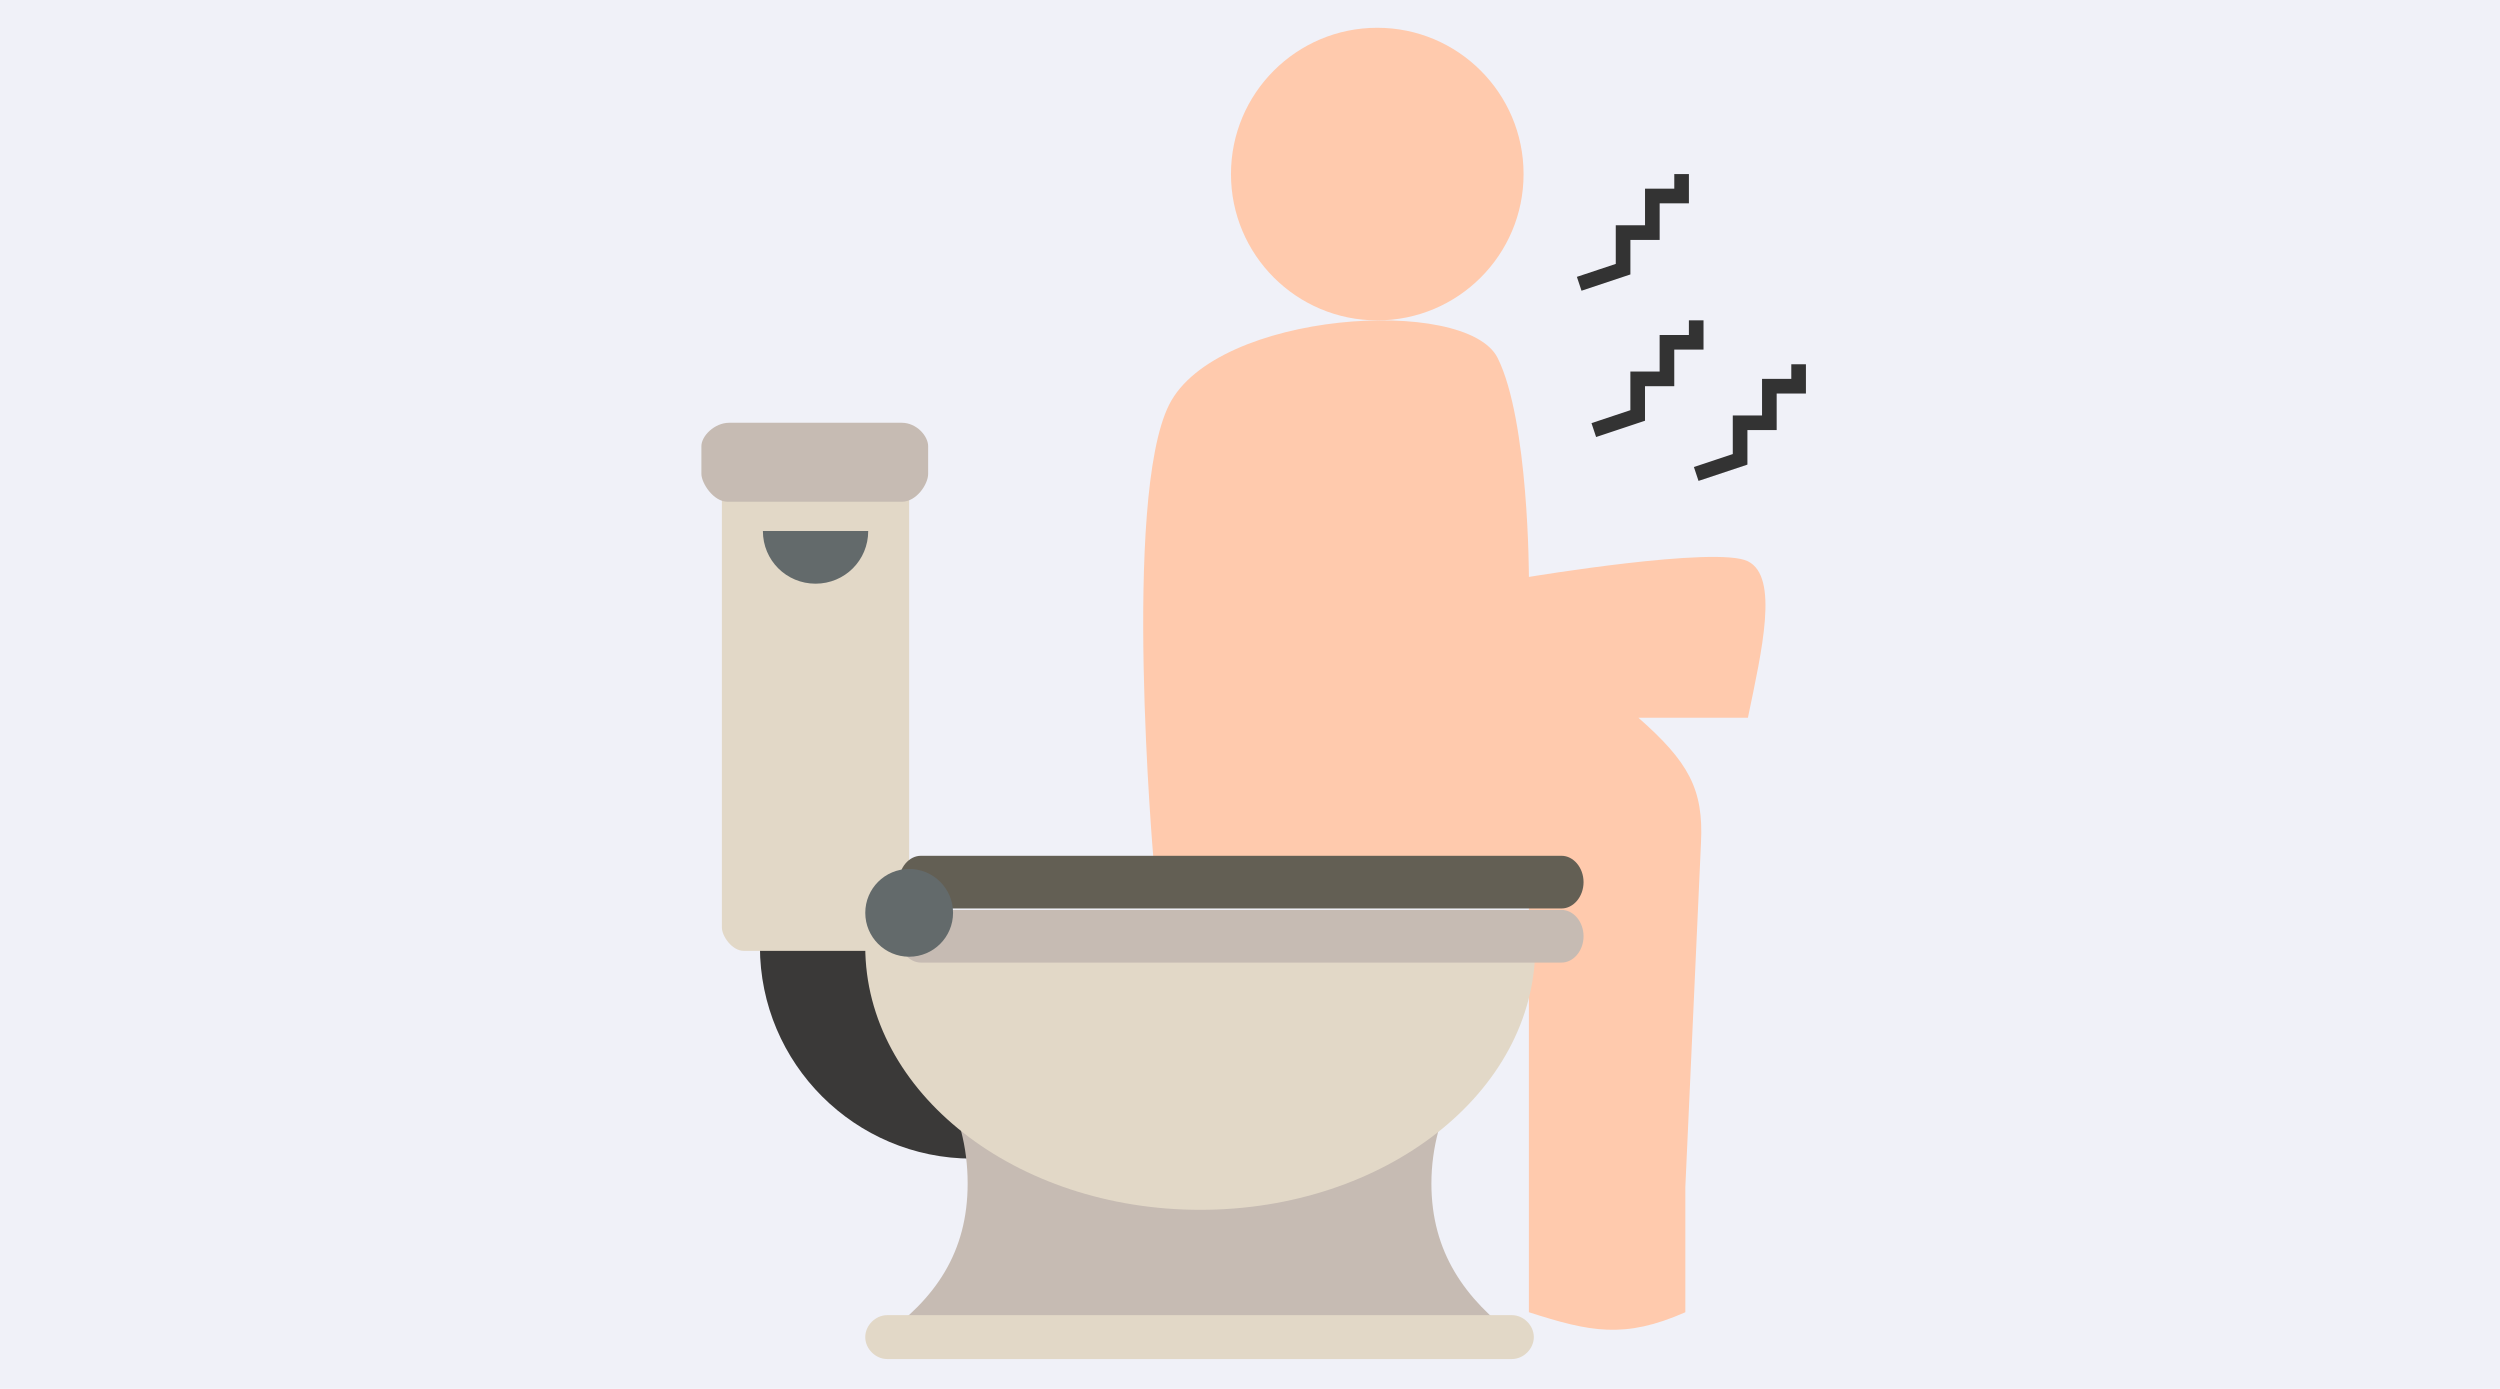
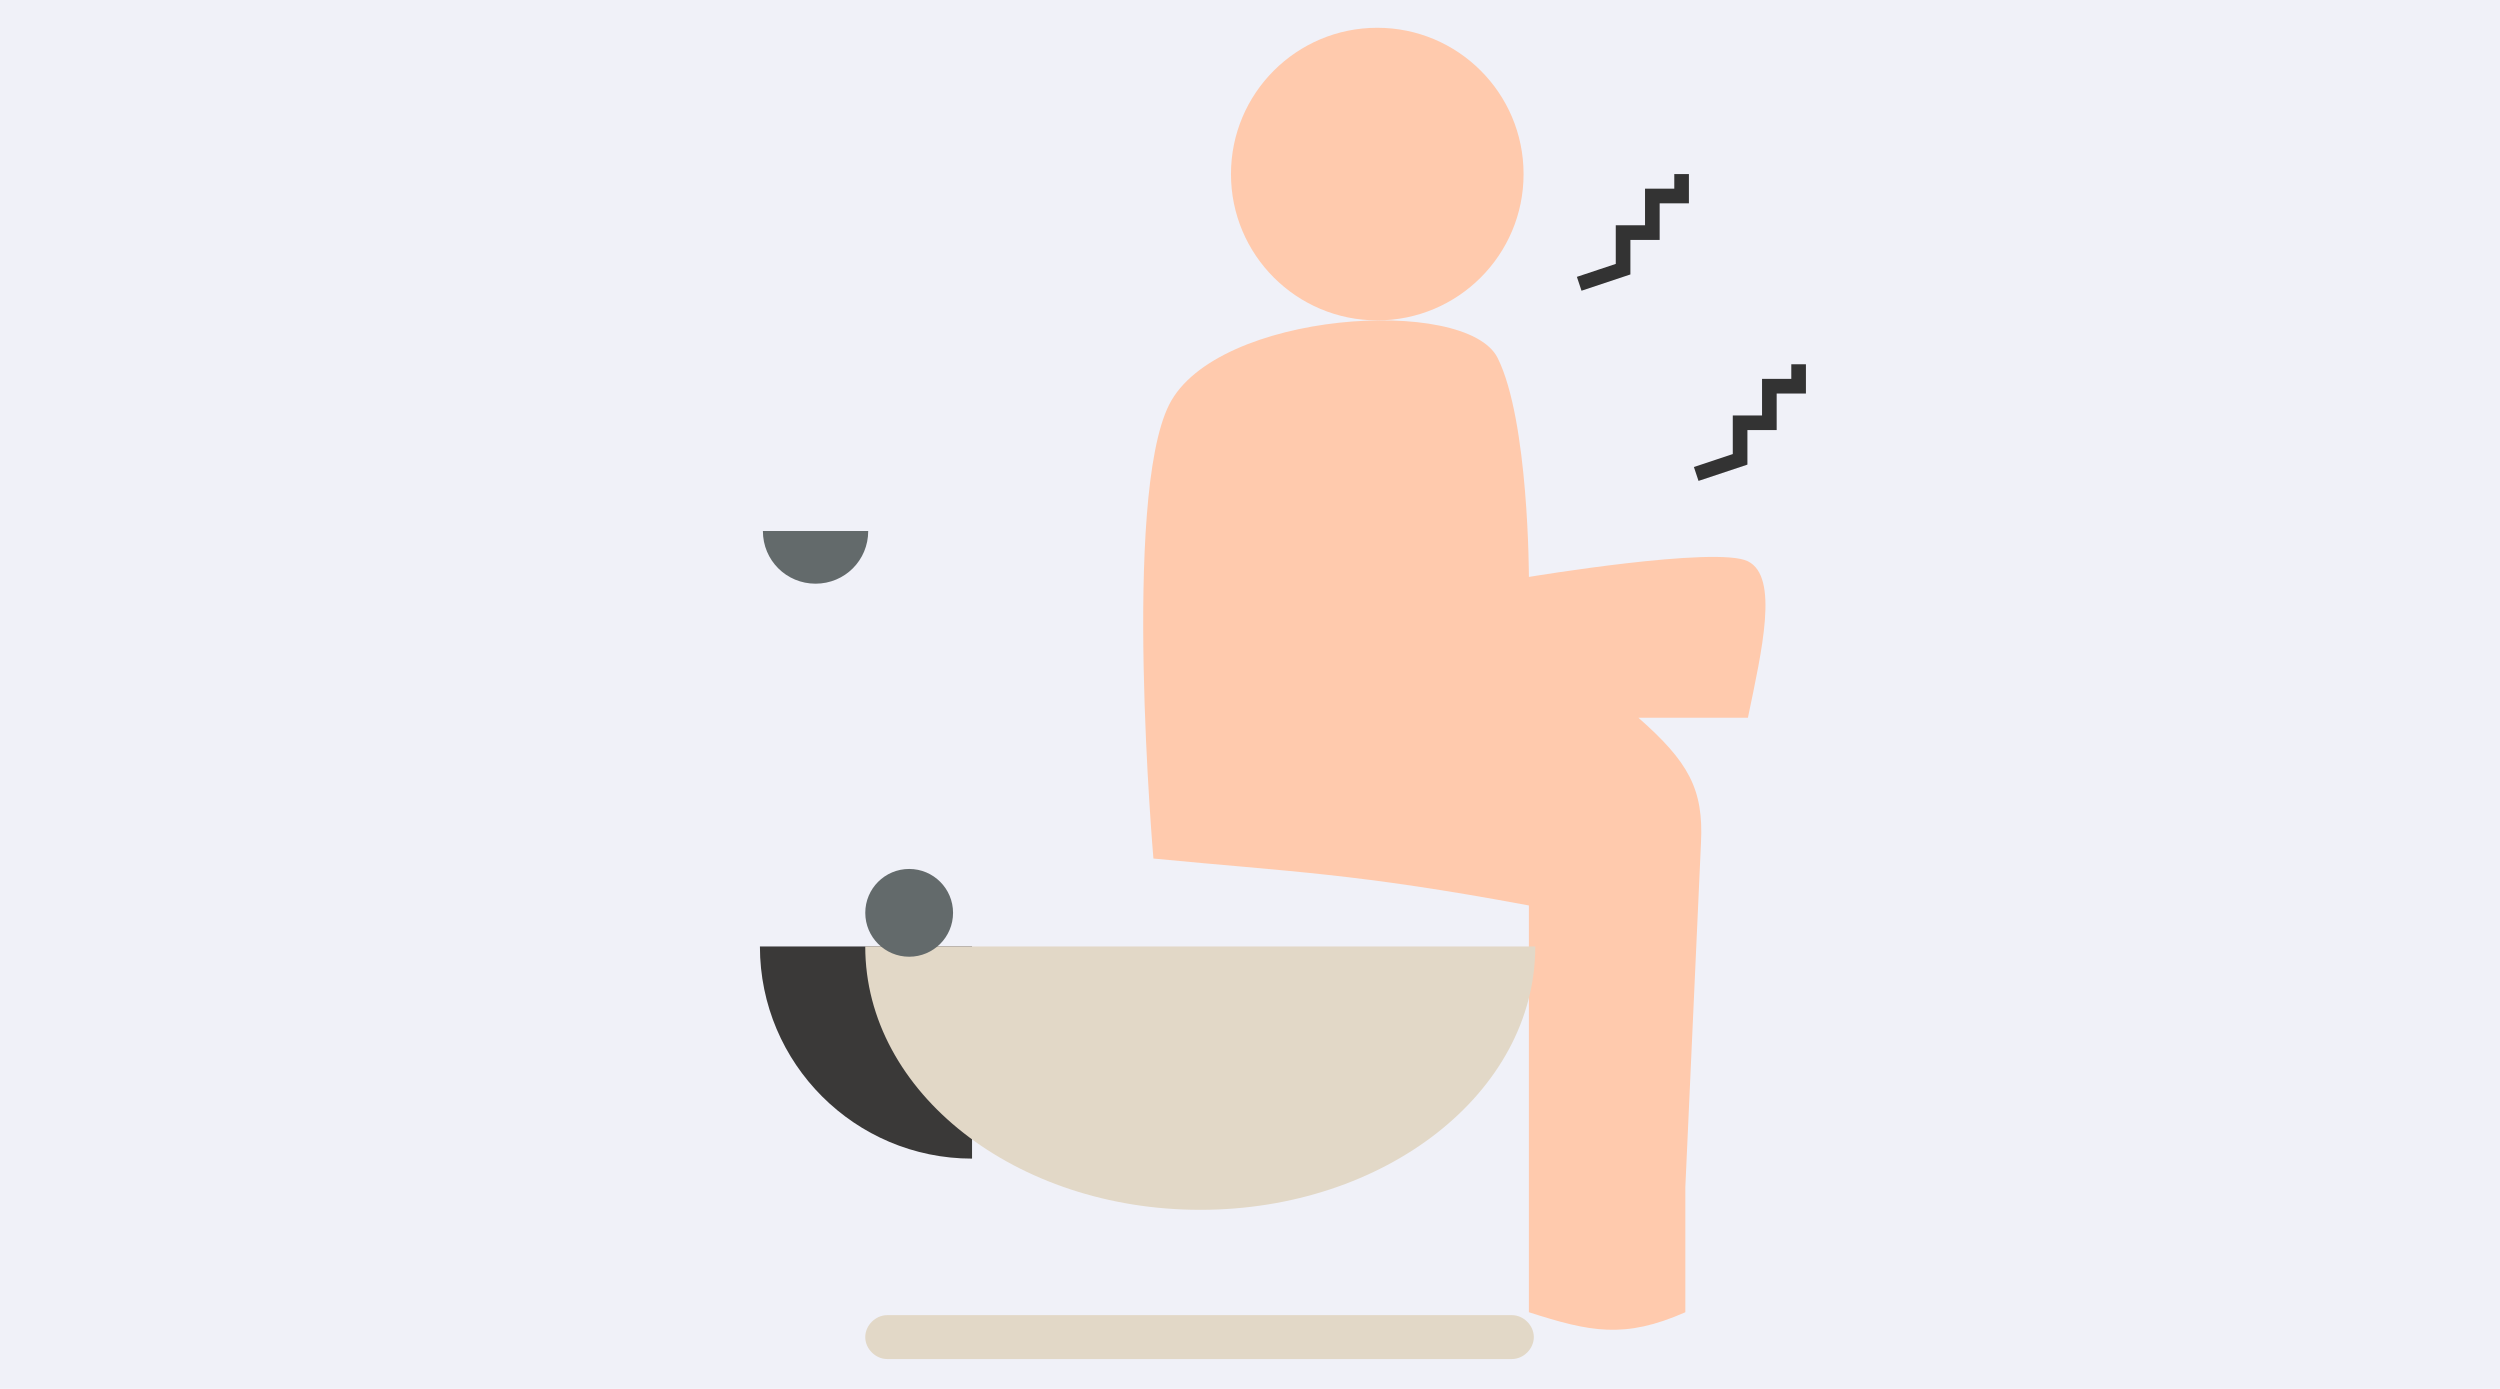
<svg xmlns="http://www.w3.org/2000/svg" width="360" height="200" viewBox="0 0 360 200" fill="none">
  <rect width="360" height="200" fill="#F0F1F8" />
  <path d="M168.346 58.298C161.587 71.814 166.093 123.63 166.093 123.63C185.845 125.549 195.233 125.735 220.161 130.388V188.961C228.96 191.781 233.887 192.844 242.689 188.961V170.939L244.942 121.377C245.335 113.625 243.146 109.706 235.93 103.354H251.7C253.713 93.618 256.205 83.079 251.7 80.826C247.195 78.573 220.161 83.079 220.161 83.079C220.161 83.079 220.161 60.552 215.655 51.539C211.149 42.526 175.104 44.781 168.346 58.298Z" fill="#FFCAAD" />
  <circle cx="198.327" cy="25.067" r="21.067" fill="#FFCAAD" />
  <path d="M109.428 136.295C109.428 153.148 123.121 166.841 139.975 166.841V136.295H109.428Z" fill="#3A3938" />
-   <path d="M107.111 67.828H127.757C129.442 67.828 130.917 69.303 130.917 70.567V133.555C130.917 134.819 129.442 136.926 127.757 136.926H107.111C105.426 136.926 103.951 134.819 103.951 133.555V70.567C103.951 69.513 105.426 67.828 107.111 67.828Z" fill="#E2D8C7" />
-   <path d="M105.003 60.878H129.861C131.968 60.878 133.653 62.774 133.653 64.249V68.251C133.653 69.726 131.968 72.254 129.861 72.254H104.792C102.685 72.254 101 69.515 101 68.251V64.249C101 62.774 102.896 60.878 105.003 60.878ZM139.341 170.424C139.341 165.157 138.077 160.312 135.549 155.888H209.914C207.596 160.101 206.122 165.157 206.122 170.424C206.122 180.325 210.967 187.066 218.34 192.543H126.912C134.706 187.066 139.341 180.325 139.341 170.424Z" fill="#C6BBB3" />
  <path d="M124.596 192.542C124.596 194.228 126.071 195.702 127.756 195.702H217.71C219.395 195.702 220.87 194.228 220.87 192.542C220.87 190.857 219.395 189.382 217.71 189.382H127.756C126.071 189.382 124.596 190.857 124.596 192.542ZM172.838 174.215C146.295 174.215 124.596 157.361 124.596 136.295H221.081C221.081 157.361 199.382 174.215 172.838 174.215" fill="#E2D8C7" />
-   <path d="M129.441 134.819C129.441 136.926 130.916 138.611 132.601 138.611H224.872C226.558 138.611 228.032 136.926 228.032 134.819C228.032 132.713 226.558 131.027 224.872 131.027H132.601C130.916 131.027 129.441 132.713 129.441 134.819" fill="#C6BBB3" />
-   <path d="M129.441 127.027C129.441 129.134 130.916 130.819 132.601 130.819H224.872C226.558 130.819 228.032 129.134 228.032 127.027C228.032 124.921 226.558 123.235 224.872 123.235H132.601C130.916 123.235 129.441 124.921 129.441 127.027" fill="#635F54" />
  <path d="M130.92 137.769C127.43 137.769 124.6 134.939 124.6 131.449C124.6 127.958 127.43 125.129 130.92 125.129C134.411 125.129 137.24 127.958 137.24 131.449C137.24 134.939 134.411 137.769 130.92 137.769Z" fill="#636A6B" />
  <path d="M109.856 76.467C109.856 80.68 113.226 84.051 117.44 84.051C121.653 84.051 125.023 80.68 125.023 76.467H109.856Z" fill="#636A6B" />
  <path d="M227.404 40.866L233.724 38.76V33.493H237.937V28.226H242.15V25.066" stroke="#333333" stroke-width="2.107" />
-   <path d="M229.507 61.932L235.827 59.825V54.558H240.04V49.292H244.253V46.132" stroke="#333333" stroke-width="2.107" />
  <path d="M244.254 68.251L250.574 66.144V60.878H254.787V55.611H259V52.451" stroke="#333333" stroke-width="2.107" />
</svg>